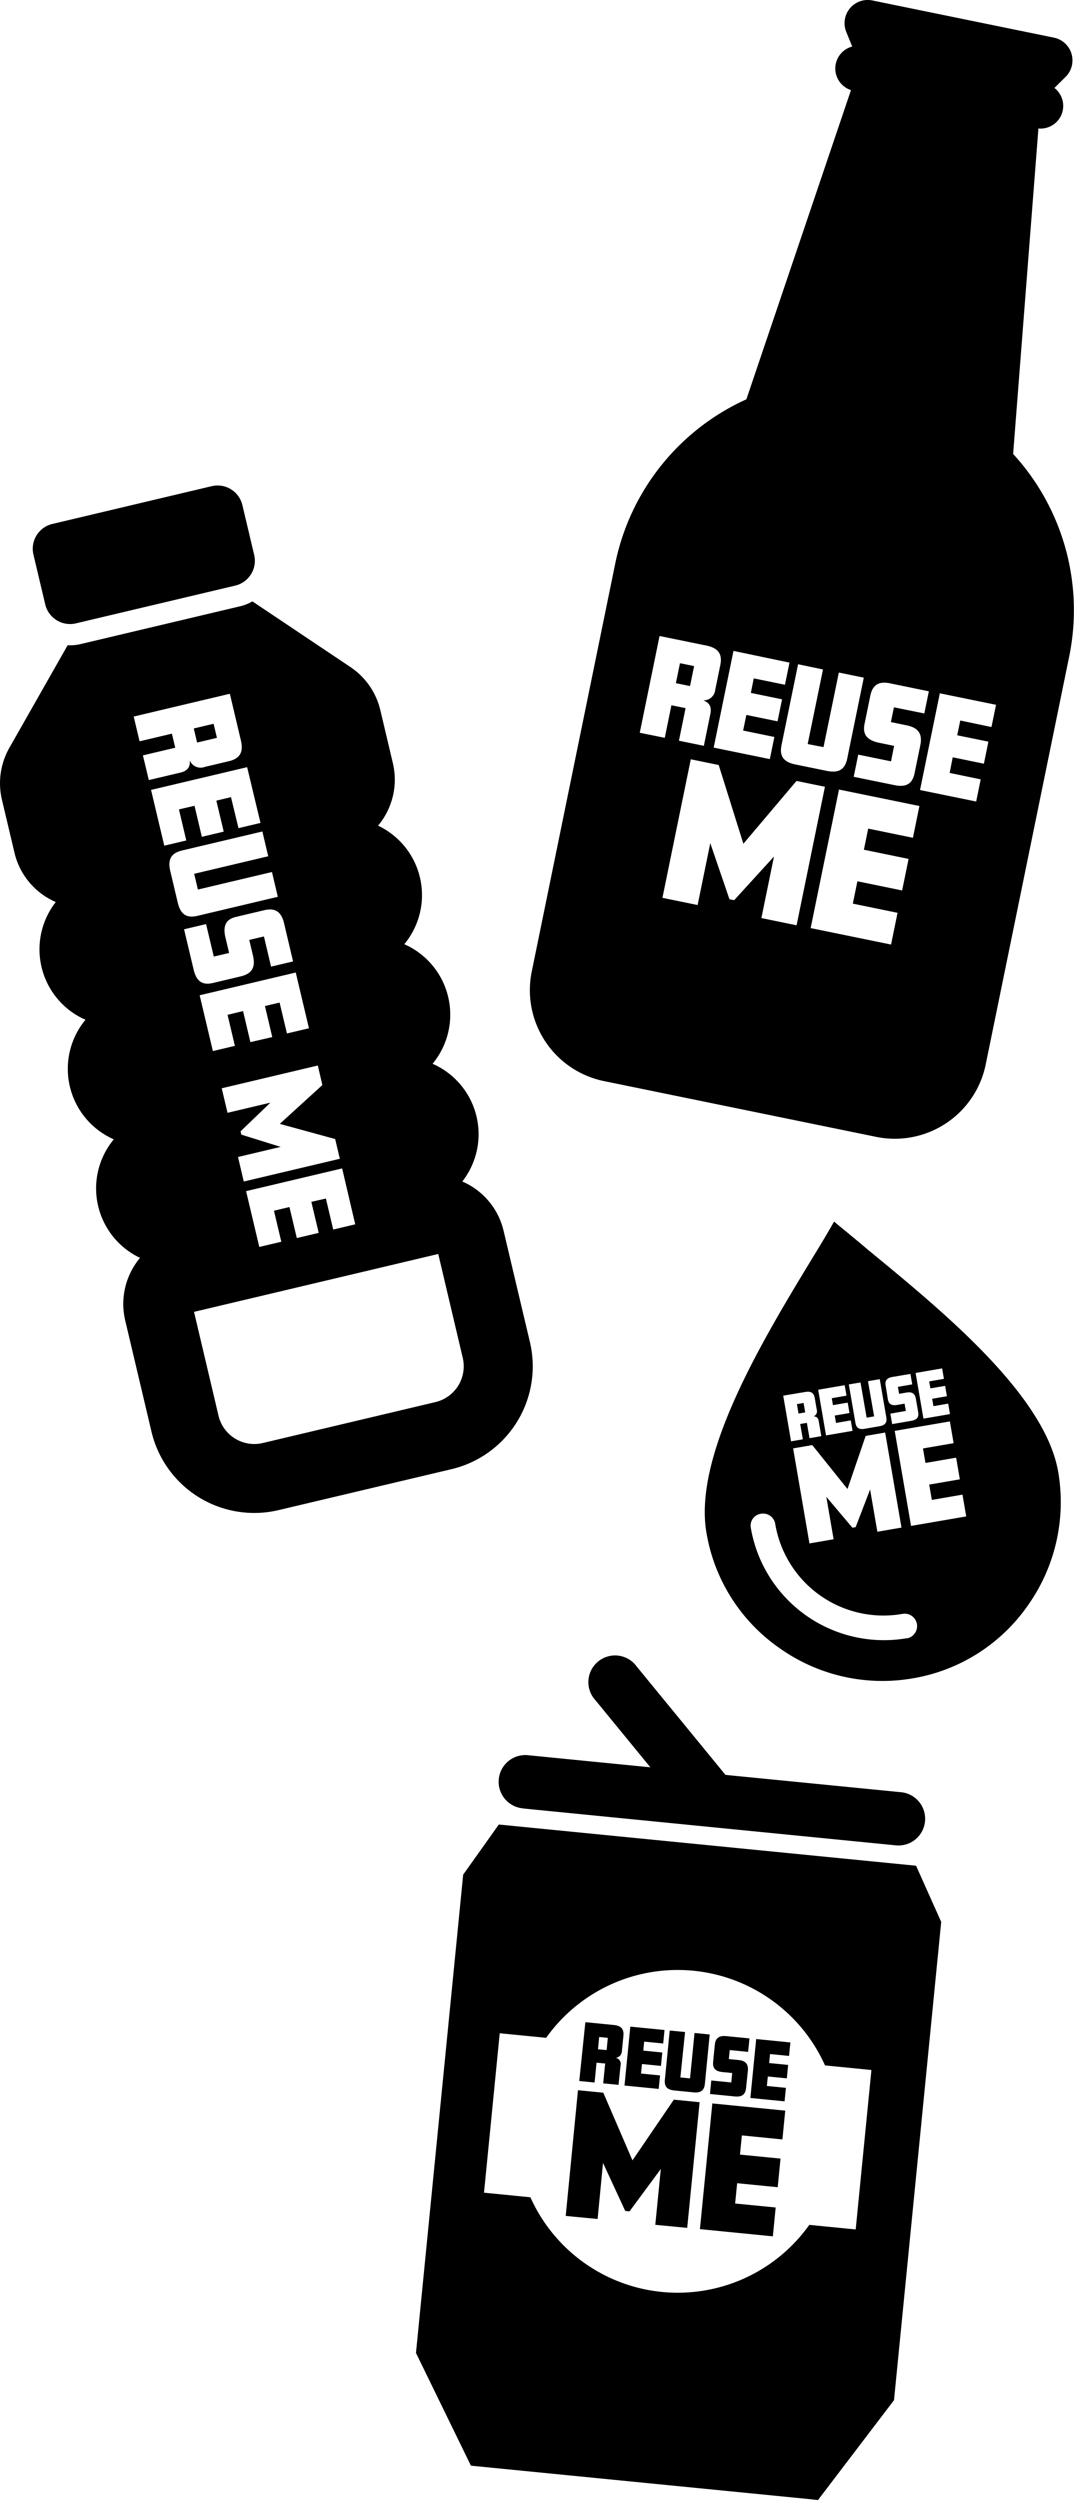
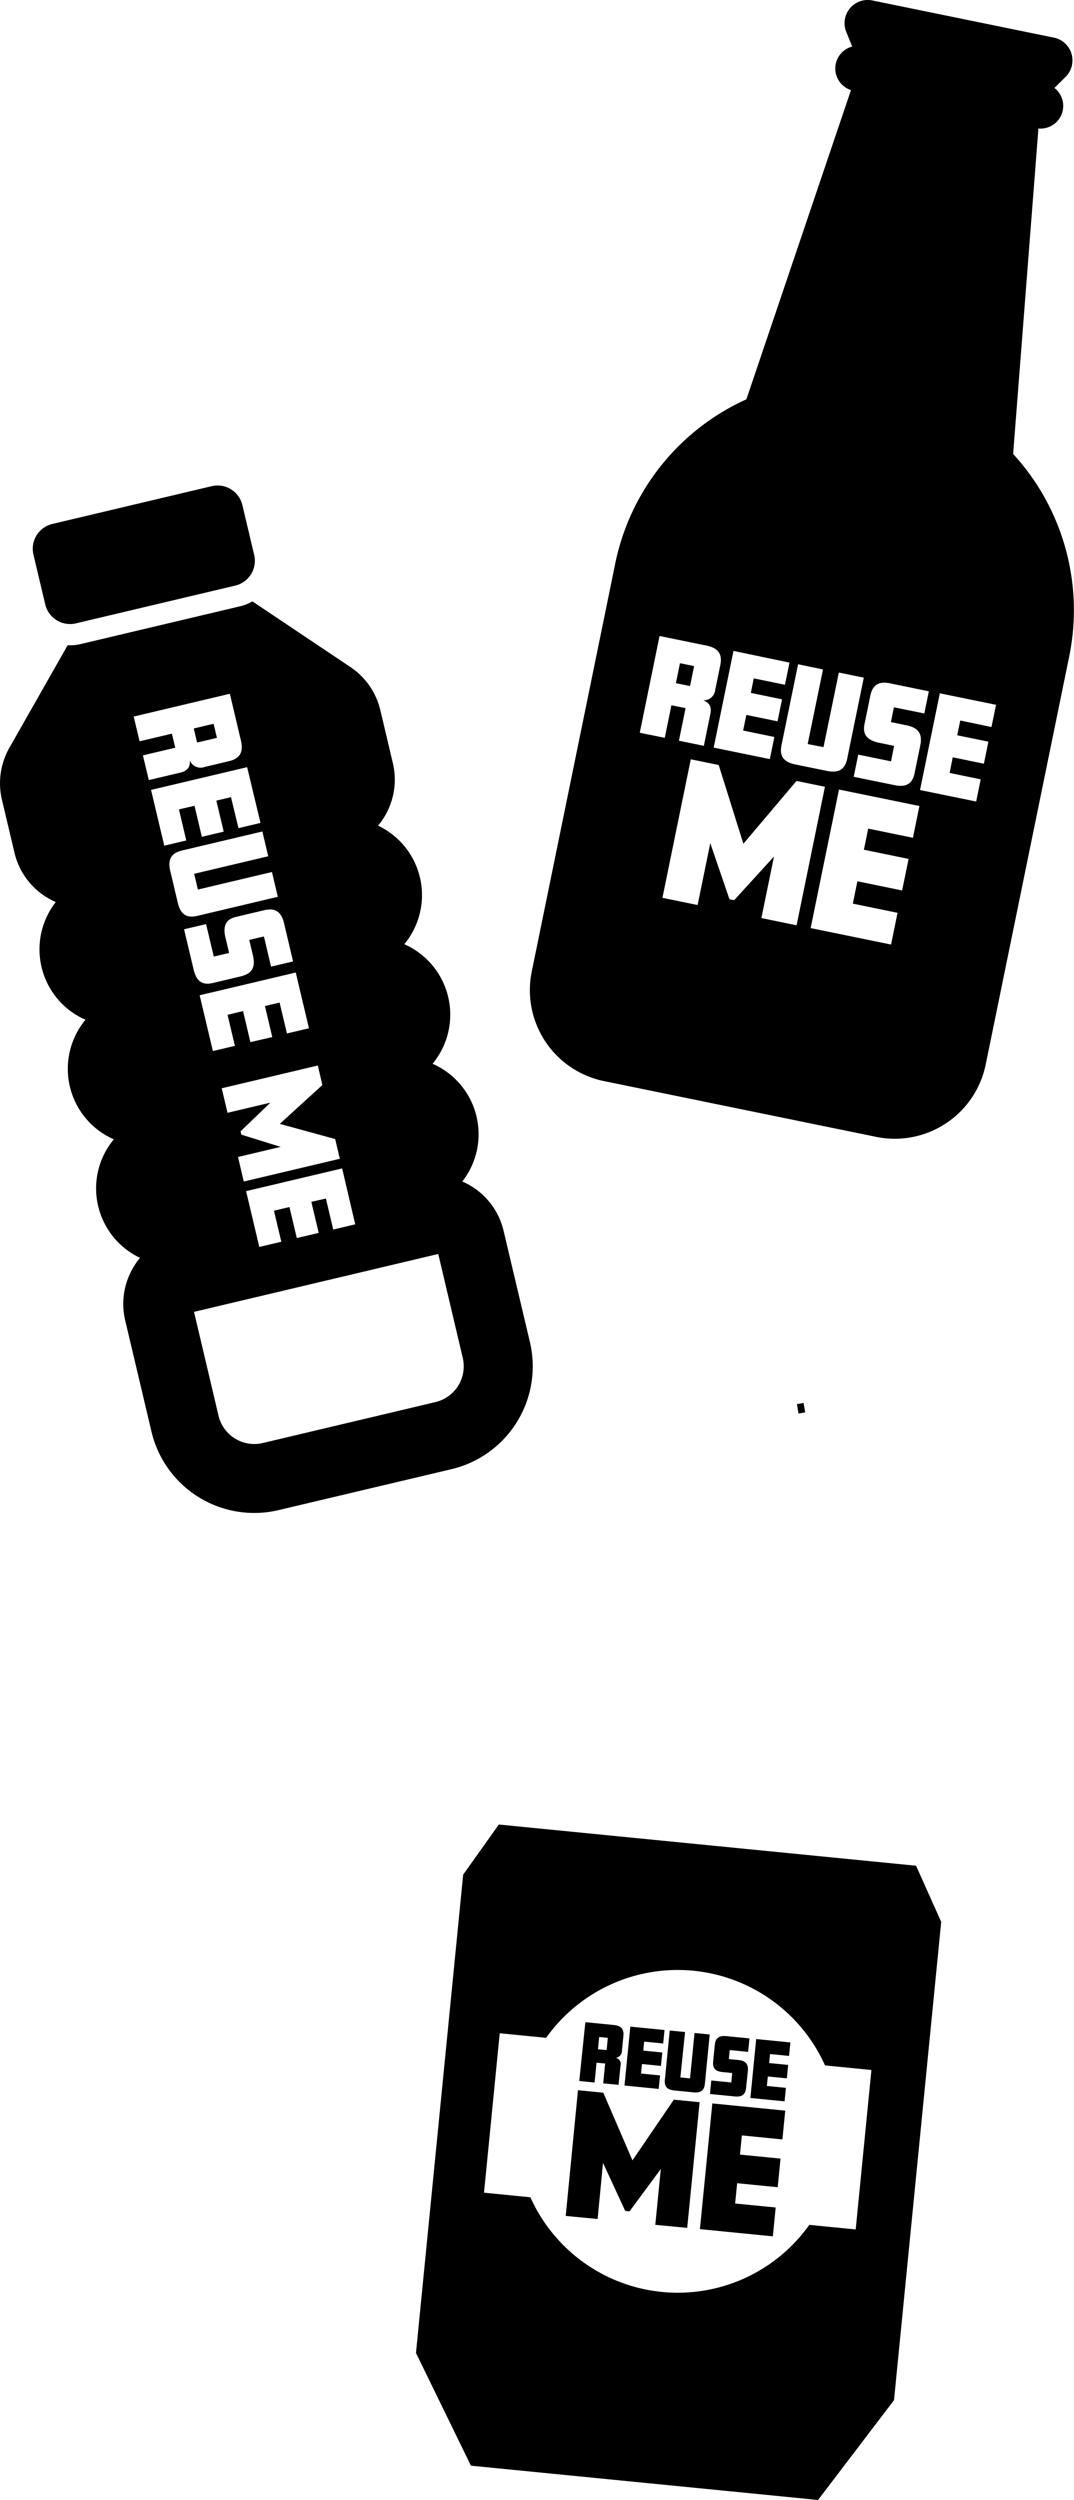
<svg xmlns="http://www.w3.org/2000/svg" viewBox="0 0 350.44 815.37">
  <g id="Laag_2" data-name="Laag 2">
    <g id="Laag_1-2" data-name="Laag 1">
      <rect x="260.25" y="457.78" width="2.21" height="3.12" transform="translate(-74.06 50.93) rotate(-9.76)" />
-       <path d="M345.3,480.15C341,455,307.63,427.7,283.42,407.8c-4-3.4-7.83-6.51-11.27-9.36-2.26,4-4.81,8.2-7.49,12.59-16.2,26.68-38.48,63.75-34.15,88.87a57.34,57.34,0,0,0,23.82,37.64,58,58,0,0,0,43.45,9.88,57.35,57.35,0,0,0,37.64-23.83A58.29,58.29,0,0,0,345.3,480.15Zm-37.89-33.83.59,3.41-4.81.83.39,2.28,4.81-.83.58,3.39-4.81.83.42,2.41,4.81-.83.58,3.41-8.65,1.49-2.56-14.9Zm-16.25,2.8,5.91-1,.58,3.41-4.68.81.4,2.27,2.42-.41c1.79-.31,2.76.29,3.06,2.08l.75,4.33c.29,1.71-.53,2.51-2.21,2.8l-6.28,1.08-.59-3.42,5.05-.87-.41-2.38-2.46.42c-2.1.36-2.77-.58-3-1.88L289,452C288.66,450.24,289.46,449.41,291.16,449.12ZM272,502.05l-7.88,1.36-5.33-31,6.25-1.08,11.49,14.33,5.93-17.32,6.36-1.1,5.33,31-7.87,1.36-2.37-13.78-4.72,12.28-1.05.18-8.52-10.08Zm8.78-51.14,2,11.48,2.44-.42-2-11.48,3.84-.66,2.14,12.47c.31,1.77-.51,2.59-2.21,2.88l-4.88.84c-1.7.29-2.73-.21-3-2l-2.15-12.47Zm-5.16.89.59,3.41-4.81.83.39,2.27,4.81-.83.58,3.4-4.81.82.42,2.41,4.81-.83.59,3.41-8.66,1.49-2.56-14.9ZM262.8,454c1.7-.3,2.75.21,3.05,2l.66,3.82a1.79,1.79,0,0,1-1.05,2.16v0c.86,0,1.49.4,1.68,1.52l.85,4.92-3.85.66-.86-5-2.18.37.86,5-3.84.66-2.56-14.9Zm33.05,80.33A44.06,44.06,0,0,1,245,498.39a3.9,3.9,0,0,1,3.29-4.66,4,4,0,0,1,4.66,3.29,35.79,35.79,0,0,0,41.55,29.36,4,4,0,0,1,1.37,8Zm1.42-36.63-5.33-31,18-3.09,1.22,7.1-10,1.72.82,4.73,10-1.72,1.21,7.06-10,1.72.86,5,10-1.73,1.22,7.11Z" />
      <path d="M79.09,164.75,82.94,181a8.33,8.33,0,0,1-6.18,10l-52,12.32a8.33,8.33,0,0,1-10-6.19l-3.85-16.24a8.32,8.32,0,0,1,6.18-10l52-12.32a8.32,8.32,0,0,1,10,6.18Z" />
      <rect x="63.69" y="236.76" width="6.65" height="4.72" transform="translate(-53.3 21.88) rotate(-13.32)" />
      <path d="M172.91,437.73l-8.6-36.32a23.34,23.34,0,0,0-13.46-16.05,25.08,25.08,0,0,0-9.7-38.4,25.12,25.12,0,0,0-9.23-39,25.07,25.07,0,0,0-8.56-38.66,23.38,23.38,0,0,0,4.83-20.4l-4.09-17.28a23.38,23.38,0,0,0-9.8-14.08L82.36,196.15a14.23,14.23,0,0,1-4,1.59l-52,12.32a14.26,14.26,0,0,1-4.28.38l-19,33.43a23.4,23.4,0,0,0-2.44,17l4.09,17.28a23.35,23.35,0,0,0,13.47,16.06,25.07,25.07,0,0,0,9.69,38.4,25.11,25.11,0,0,0,9.24,39,25.07,25.07,0,0,0,8.56,38.66,23.4,23.4,0,0,0-4.84,20.39L49.44,467a34.45,34.45,0,0,0,41.42,25.55l56.49-13.37A34.47,34.47,0,0,0,172.91,437.73Zm-57-38.4-7.18,1.7-2.39-10.12L101.59,392l2.4,10.12-7.14,1.69-2.4-10.12-5.06,1.2,2.4,10.12-7.18,1.7-4.31-18.2,31.34-7.42ZM105.19,353.9l-13.9,12.66,18.07,4.95,1.53,6.44-31.35,7.42-1.88-8,13.92-3.3-12.84-4L78.49,369l9.75-9.36-14,3.32-1.89-8,31.35-7.43Zm-4.38-18.52-7.18,1.7L91.23,327l-4.78,1.13,2.39,10.13L81.7,339.9l-2.39-10.12L74.25,331l2.39,10.12-7.18,1.7-4.31-18.2,31.35-7.42Zm-54.18-89,10.55-2.5-1.09-4.59-10.55,2.5-1.91-8.08L75,226.28l3.6,15.22c.85,3.57-.1,5.86-3.83,6.75l-8,1.9A3.83,3.83,0,0,1,62,248.21l-.08,0c.18,1.82-.65,3.21-3,3.77l-10.36,2.45Zm2.66,11.26,31.35-7.42L85,268.41l-7.18,1.7L75.37,260l-4.78,1.14L73,271.25l-7.14,1.69-2.39-10.13L58.39,264l2.39,10.13-7.18,1.7ZM58,294.39l-2.44-10.28c-.84-3.57.08-5.81,3.8-6.7l26.25-6.21,1.91,8.08L63.36,285l1.21,5.14,24.17-5.72,1.91,8.08-26.24,6.22C60.68,299.6,58.84,298,58,294.39Zm2.06,8.71,7.18-1.7L69.76,312l5-1.18-1.23-5.18c-1-4.44.87-6,3.62-6.62l9.1-2.15c3.72-.88,5.59.7,6.44,4.27l2.94,12.44-7.18,1.7-2.33-9.85-4.79,1.13,1.21,5.11c.89,3.76-.26,5.9-4,6.79l-9.1,2.16c-3.61.85-5.41-.79-6.25-4.33Zm82.1,154.19L85.7,470.67a12,12,0,0,1-14.39-8.88l-8-33.91L143,409l8,33.91A12,12,0,0,1,142.16,457.29Z" />
      <rect x="220.18" y="217.67" width="6.65" height="4.71" transform="translate(-36.9 394.83) rotate(-78.42)" />
      <path d="M330.58,148.06l8.25-106.15a7.4,7.4,0,0,0,5.22-13.22l3.66-3.63a7.57,7.57,0,0,0-3.81-12.78L284.65.15a7.56,7.56,0,0,0-8.52,10.26l1.94,4.77a7.41,7.41,0,0,0-.4,14.21L243.54,130.24a75.37,75.37,0,0,0-42.75,53.37L173.5,316.92a30.27,30.27,0,0,0,23.56,35.69l88.87,18.2a30.28,30.28,0,0,0,35.69-23.56l27.29-133.31A75.36,75.36,0,0,0,330.58,148.06Zm-48.47,88,1.87-9.15c.77-3.76,3-4.78,6.59-4l12.51,2.57-1.48,7.22-9.91-2-1,4.82,5.13,1.05c3.79.78,5.24,2.72,4.47,6.51l-1.88,9.16c-.74,3.63-3,4.57-6.54,3.84l-13.31-2.72,1.48-7.23,10.7,2.19,1-5.05-5.21-1.07C282.12,241.18,281.54,238.8,282.11,236Zm-13.57-17.7-5,24.32,5.17,1,5-24.32,8.14,1.67-5.41,26.41c-.77,3.75-3,4.73-6.62,4l-10.34-2.11c-3.59-.74-5.25-2.52-4.48-6.27l5.41-26.41Zm-10.93-2.24-1.48,7.22-10.19-2.08L245,226l10.18,2.09-1.47,7.18-10.18-2.08-1.05,5.09,10.19,2.09-1.48,7.22-18.32-3.75,6.46-31.54Zm-42.4-8.68,15.32,3.13c3.59.74,5.27,2.56,4.51,6.31l-1.66,8.1a3.85,3.85,0,0,1-3.75,3.47l0,.08c1.73.6,2.65,1.94,2.16,4.3l-2.13,10.43-8.13-1.67,2.17-10.62-4.62-.94-2.17,10.62L208.75,239Zm33.23,92,4.11-20.08-13,14.25-1.53-.31L231.76,275l-4.13,20.19-11.48-2.35,9.25-45.19,9.11,1.87,8.05,25.68,17.34-20.49,9.27,1.9-9.25,45.19Zm49.44-26.18-14.59-3-1.41,6.89,14.59,3-2.11,10.29-14.59-3-1.5,7.29,14.59,3-2.11,10.35-26.24-5.37,9.25-45.19L300,262.89Zm25.63-36.13L313.33,235l-1,4.82,10.18,2.08-1.47,7.19L310.87,247l-1,5.1L320,254.2l-1.48,7.23-18.32-3.75,6.46-31.55L325,229.88Z" />
-       <path d="M170.76,589.86l121.32,12a8.71,8.71,0,1,0,1.71-17.33l-57.07-5.63-28.94-35.31a8.71,8.71,0,1,0-13.46,11l17.89,21.84-39.73-3.93a8.71,8.71,0,1,0-1.72,17.33Z" />
      <path d="M298.91,608.53,162.76,595.09l-11.63,16.35-15.4,156,17.93,36.77,113.26,11.19,24.79-32.55,15.4-156Zm-19.7,118.63-15.14-1.49a52.69,52.69,0,0,1-91-9l-15.14-1.5,5.13-52,15.14,1.49a52.69,52.69,0,0,1,91,9l15.14,1.5Z" />
      <path d="M201.82,680l-5-.49.64-6.47-2.81-.27-.64,6.47-5-.49L191,659.56l9.34.92c2.18.22,3.3,1.2,3.08,3.49l-.49,4.93a2.31,2.31,0,0,1-2,2.3v0a2,2,0,0,1,1.56,2.43Zm-3.88-11.33.39-4-2.82-.28-.39,4Z" />
      <path d="M214.93,681.33l-11.16-1.1,1.9-19.22,11.16,1.1-.43,4.4-6.21-.61-.29,2.93,6.2.62-.43,4.37-6.2-.61-.31,3.1,6.21.62Z" />
      <path d="M230,679.66c-.22,2.29-1.51,3-3.7,2.79l-6.3-.62c-2.19-.22-3.28-1.17-3.06-3.46l1.59-16.09,5,.49L222,677.59l3.15.31,1.47-14.82,4.95.49Z" />
      <path d="M243.43,681.08c-.22,2.22-1.5,2.91-3.67,2.7l-8.1-.8.43-4.4,6.52.64.3-3.08-3.17-.31c-2.72-.27-3.21-1.65-3.05-3.34l.55-5.58c.23-2.28,1.49-3,3.68-2.81l7.63.75-.44,4.4-6-.6-.29,2.94,3.13.31c2.31.22,3.3,1.29,3.07,3.6Z" />
      <path d="M256,685.38l-11.16-1.1,1.9-19.22,11.16,1.11-.44,4.4-6.2-.62-.29,2.94,6.2.61-.43,4.38-6.21-.61-.3,3.1,6.21.61Z" />
      <path d="M224.23,726.65l-10.41-1,1.8-18.21L205.4,721.27l-1.39-.14-7.25-15.68L195,723.75l-10.41-1,4-41,8.26.81,9.52,22.07,13.5-19.8,8.41.83Z" />
      <path d="M252.18,729.41l-23.8-2.35,4.05-41,23.79,2.35-.92,9.39-13.23-1.31-.62,6.26,13.23,1.3-.92,9.34-13.23-1.31-.66,6.62L253.1,720Z" />
    </g>
  </g>
</svg>